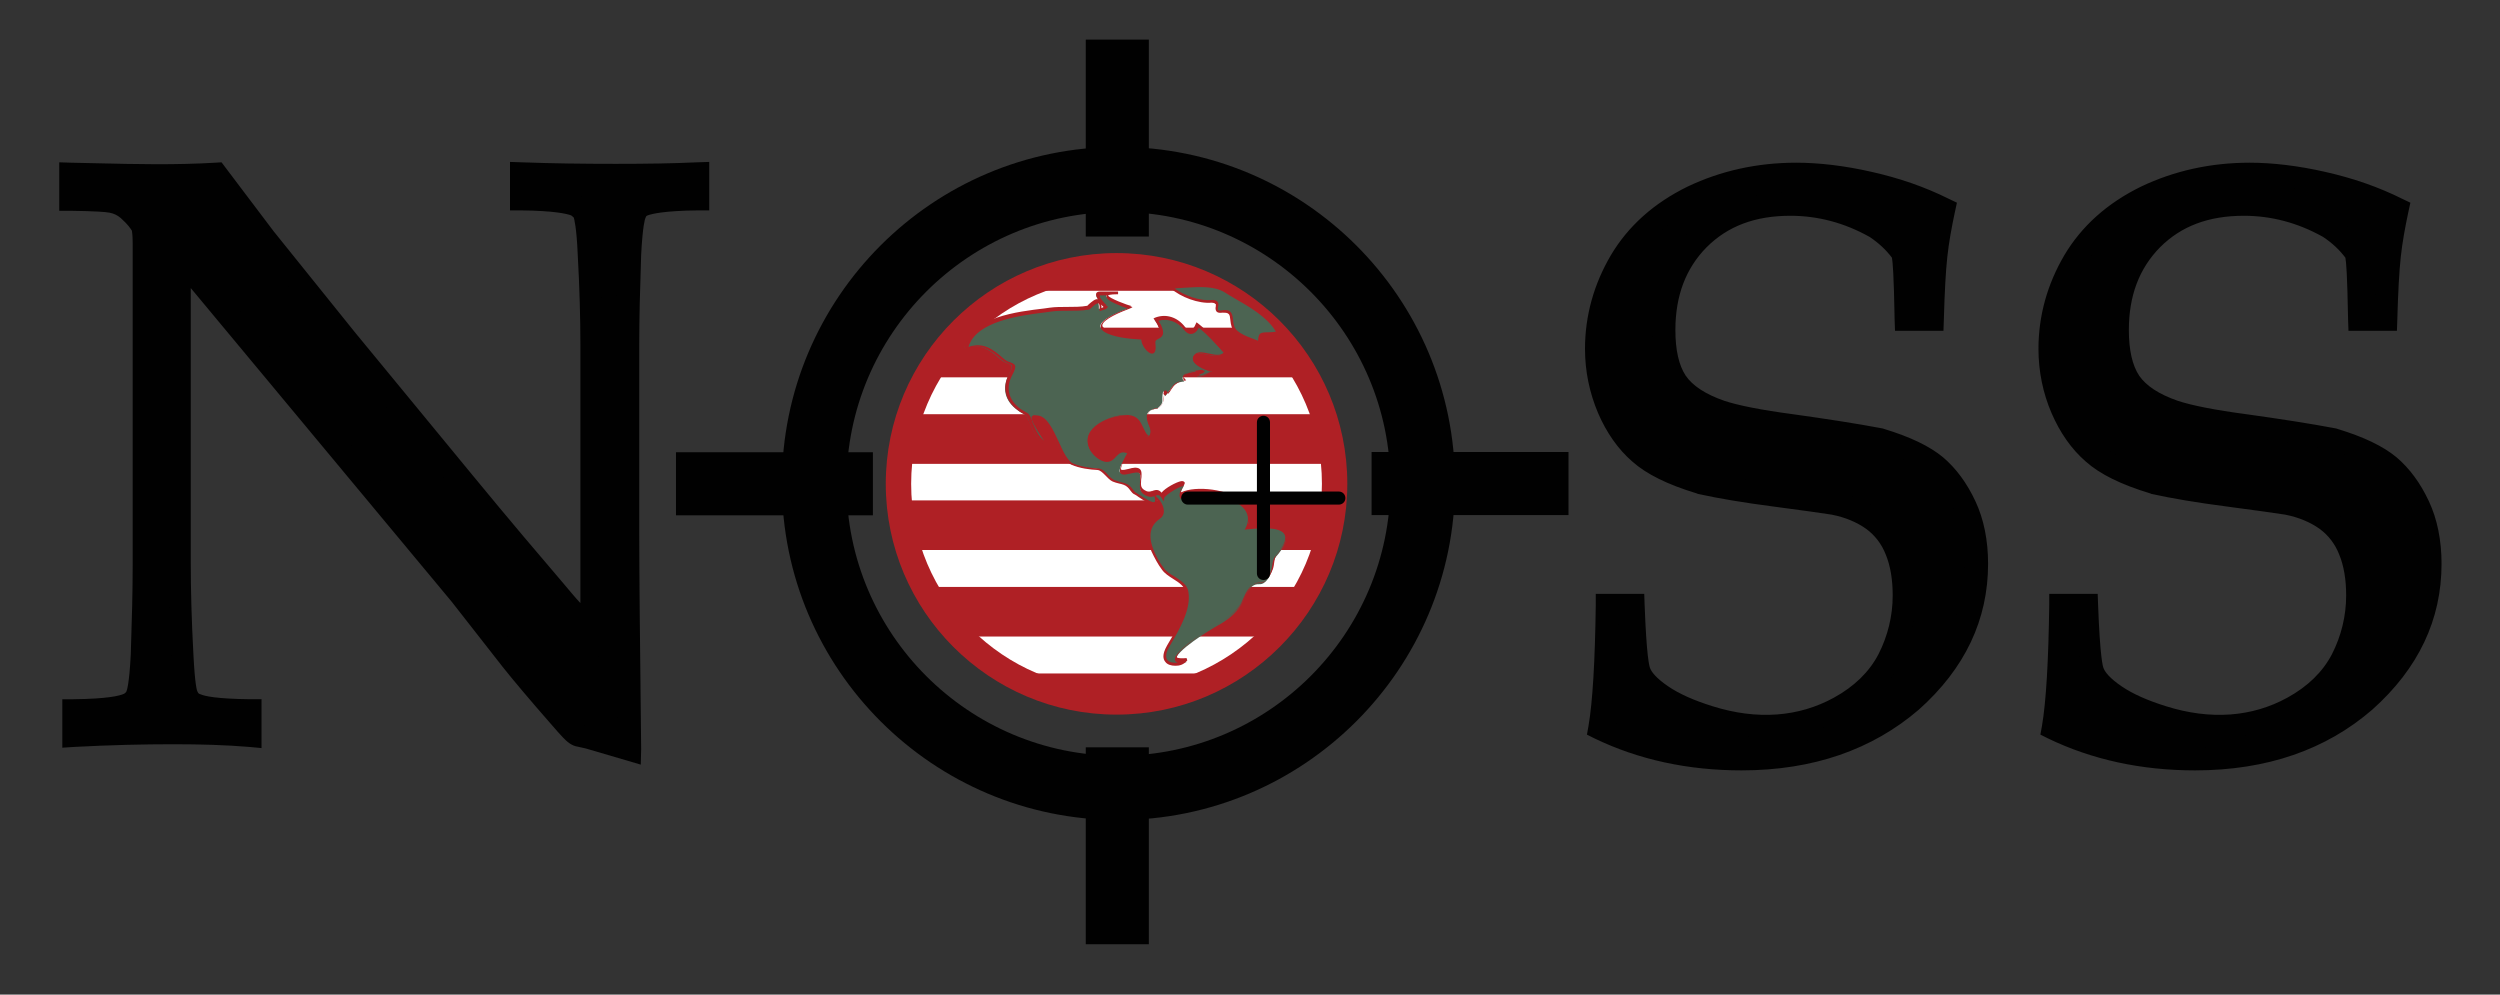
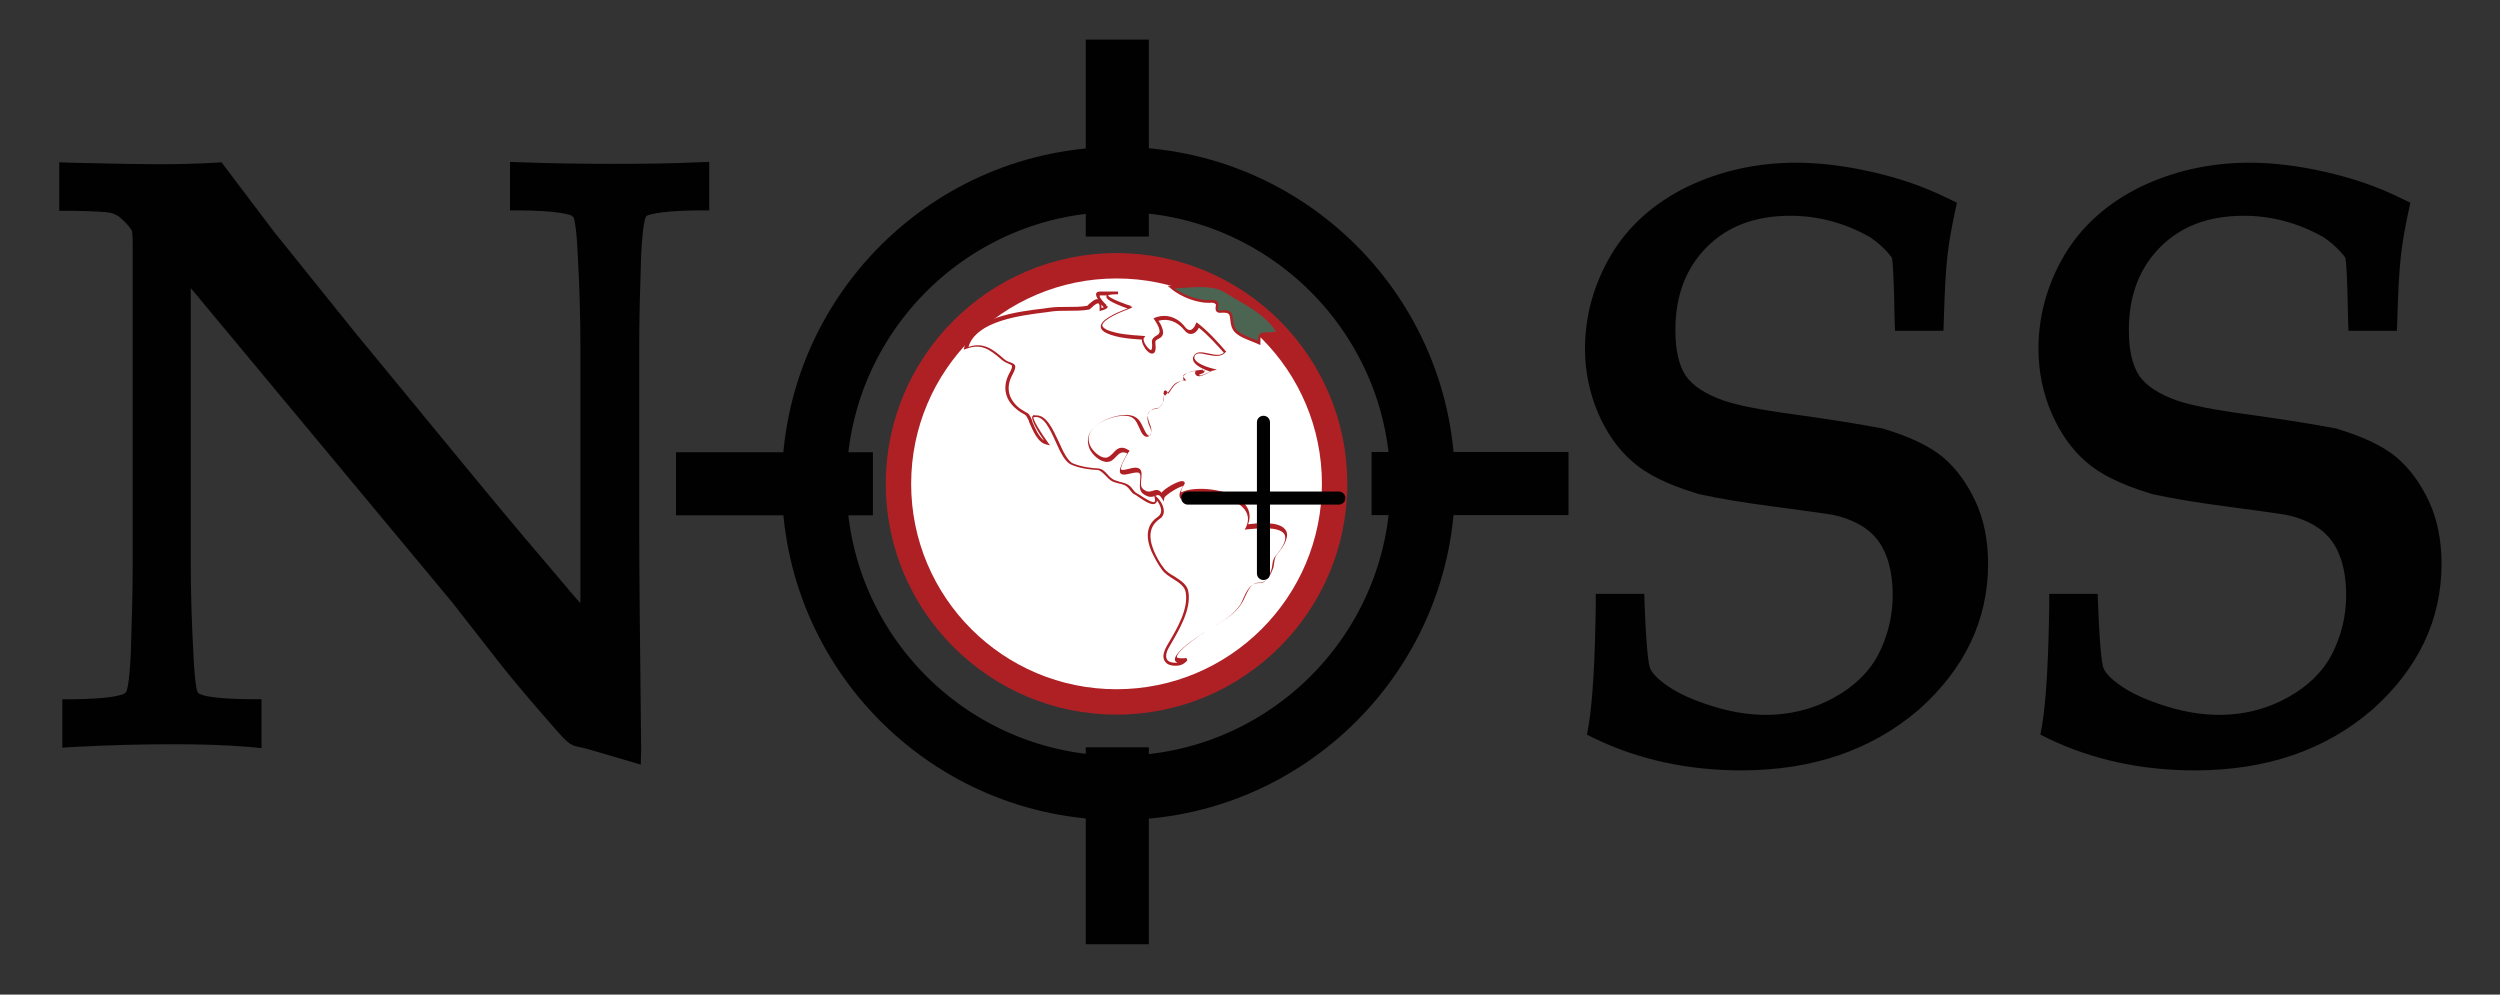
<svg xmlns="http://www.w3.org/2000/svg" xmlns:xlink="http://www.w3.org/1999/xlink" id="Layer_1" x="0px" y="0px" viewBox="0 0 650 258.6" style="enable-background:new 0 0 650 258.6;" xml:space="preserve">
  <rect x="0" y="0" width="650" height="258.6" fill="#333333" stroke="none" />
  <style type="text/css">	.st0{fill:#010101;}	.st1{fill:#FFFFFF;}	.st2{fill:#AF2025;}	.st3{clip-path:url(#SVGID_2_);fill:#AF2025;}	.st4{fill:#4C6452;}</style>
  <g>
    <g>
      <g>
        <path class="st0" d="M19.1,191.3v-6.6c7.2-0.1,12-0.6,14.3-1.6c1-0.4,1.7-1.1,2.1-2c0.7-1.4,1.2-5,1.4-10.8    c0.3-9,0.5-16.8,0.5-23.4V63.3c0-2.3-0.1-3.7-0.4-4.4c-0.6-1.2-1.8-2.7-3.7-4.4c-1.2-1.1-2.7-1.8-4.3-2.1    c-1.6-0.3-5.2-0.5-10.8-0.6v-6.6c11.9,0.3,19.3,0.4,22.4,0.4c5.2,0,10.3-0.1,15.4-0.4c5.8,7.6,10,13.2,12.7,16.8l21,26.2    l30.7,37.4c9.8,11.9,17.7,21.3,23.7,28.1c3.8,4.5,7,8.1,9.5,10.7V89.4c0-6.7-0.2-14.6-0.7-23.6c-0.3-5.7-0.7-9.2-1.3-10.6    c-0.5-0.9-1.2-1.5-2.2-2c-2.3-1-7-1.5-14.1-1.5v-6.6c8.1,0.3,16.3,0.4,24.6,0.4c7.8,0,14.9-0.1,21.3-0.4v6.6    c-7.2,0.1-11.9,0.6-14.2,1.5c-1,0.4-1.7,1.1-2.1,2.1c-0.7,1.3-1.2,4.9-1.4,10.8c-0.3,9-0.5,16.8-0.5,23.3v49.4    c0,10,0.2,28.7,0.5,56l-10.6-3.1l-2.5-0.5c-0.4-0.1-0.8-0.3-1.1-0.6c-0.5-0.3-1.8-1.7-3.9-4.2c-5.7-6.5-9.9-11.4-12.6-14.8    l-13.3-17L46.7,66.7v79.7c0,6.8,0.2,14.8,0.7,24c0.3,5.8,0.7,9.3,1.3,10.6c0.5,1,1.2,1.7,2.2,2.1c2.3,1,7,1.5,14.1,1.6v6.6    c-6-0.5-12.7-0.7-20-0.7C37.1,190.6,28.4,190.8,19.1,191.3" />
        <path class="st0" d="M166.6,198.8l-14.3-4.2l-2.7-0.6c-0.7-0.2-1.4-0.6-2-1.1c-0.5-0.4-1.3-1.1-4.3-4.6    c-5.7-6.5-9.9-11.5-12.6-14.9l-13.3-17L49.6,74.9v71.6c0,6.7,0.2,14.7,0.7,23.9c0.4,7.7,0.9,9.3,1.1,9.5c0.1,0.3,0.3,0.5,0.7,0.6    c1.1,0.5,4.2,1.2,13,1.3l2.9,0v12.7l-3.2-0.3c-6-0.5-12.6-0.7-19.7-0.7c-7.8,0-16.5,0.2-25.8,0.7l-3.1,0.2v-12.6l2.9,0    c8.9-0.1,12-0.9,13.1-1.4c0.4-0.2,0.5-0.4,0.6-0.5c0.2-0.3,0.8-2,1.2-9.7c0.3-8.9,0.5-16.8,0.5-23.3V63.3c0-2.3-0.2-3.1-0.2-3.3    c-0.3-0.5-1-1.6-2.9-3.3c-0.8-0.7-1.8-1.2-2.9-1.4c-1-0.2-3.6-0.4-10.2-0.5l-2.9,0V42.2l3,0.1c11.7,0.3,19.2,0.4,22.3,0.4    c5.1,0,10.3-0.1,15.3-0.4l1.6-0.1l0.9,1.2c5.8,7.7,10,13.2,12.7,16.8l21,26.1l30.7,37.3c9.7,11.8,17.7,21.2,23.6,28.1    c1.6,1.9,3,3.6,4.4,5.1V89.4c0-6.6-0.2-14.5-0.7-23.4c-0.3-7-0.9-8.9-1-9.4c-0.2-0.2-0.4-0.4-0.7-0.6c-1.1-0.4-4.2-1.2-13-1.3    l-2.9,0V42.1l3,0.1c8,0.3,16.2,0.4,24.5,0.4c7.8,0,14.9-0.1,21.2-0.4l3.1-0.1v12.6l-2.9,0c-8.9,0.1-12,0.9-13.1,1.3    c-0.3,0.1-0.4,0.2-0.5,0.5l-0.1,0.2c-0.1,0.2-0.7,1.9-1.1,9.5c-0.3,8.9-0.5,16.7-0.5,23.2v49.4c0,10.1,0.2,28.9,0.5,56    L166.6,198.8z M151.3,188.5l2.5,0.5l6.8,2c-0.3-25-0.5-42.5-0.5-52.1V89.5c0-6.6,0.2-14.4,0.5-23.4c0.4-8.2,1.1-10.7,1.7-11.9    c0.7-1.6,2-2.8,3.6-3.5c2.3-1,6.3-1.5,12.4-1.7v-0.6c-5.6,0.2-11.7,0.3-18.4,0.3c-7.3,0-14.6-0.1-21.6-0.3v0.7    c6,0.2,10,0.7,12.3,1.7c1.6,0.7,2.8,1.8,3.6,3.3l0.1,0.2c0.5,1.2,1.2,3.6,1.6,11.6c0.5,9,0.7,17,0.7,23.7v82.1l-5-5.1    c-2.6-2.6-5.9-6.3-9.7-10.8c-6-6.8-13.9-16.3-23.7-28.1L87.5,90L66.4,63.8c-2.6-3.4-6.4-8.5-11.7-15.6c-4.6,0.2-9.3,0.3-14,0.3    c-2.9,0-9.4-0.1-19.4-0.3v0.7c5.4,0.1,7.4,0.4,8.4,0.6c2.1,0.4,4,1.4,5.7,2.8c2.3,2,3.7,3.8,4.4,5.4l0,0.1c0.3,0.8,0.6,2,0.6,5.5    v83.7c0,6.6-0.2,14.5-0.5,23.5c-0.4,8.3-1.1,10.7-1.8,12c-0.7,1.5-1.9,2.6-3.5,3.3c-2.3,1-6.3,1.6-12.5,1.8v0.6    c8.2-0.4,15.9-0.6,23-0.6c6,0,11.8,0.2,17,0.5v-0.5c-6-0.2-10-0.7-12.3-1.7c-1.6-0.7-2.9-1.9-3.6-3.5c-0.6-1.3-1.3-3.6-1.6-11.8    c-0.5-9.2-0.7-17.3-0.7-24.2V58.5l78.2,94.4l13.3,17c2.6,3.3,6.8,8.2,12.4,14.6c2.7,3.1,3.4,3.7,3.5,3.7l0.1,0.1    C151.2,188.4,151.3,188.4,151.3,188.5z" />
      </g>
      <g>
        <path class="st0" d="M415.8,189.3c1.1-6.6,1.7-17.2,2-32h6.9c0.3,10,0.9,15.9,1.7,17.7c0.8,1.8,2.7,3.8,5.7,5.8    c3,2.1,7.1,3.9,12.2,5.5c5.1,1.6,10,2.4,14.7,2.4c6.9,0,13.3-1.6,19.2-4.8c5.8-3.2,10.1-7.4,12.8-12.6c2.7-5.2,4-10.7,4-16.7    c0-4.5-0.7-8.4-2-11.7c-1.3-3.3-3.4-5.9-6.1-8c-2.7-2-6.1-3.4-10.2-4.3c-2.5-0.4-7.6-1.1-15.2-2.1c-7.6-1-14.1-2.1-19.4-3.2    c-7.1-2.2-12.4-4.8-15.8-7.7c-3.4-2.9-6.1-6.8-8.2-11.6c-2.1-4.8-3.1-10-3.1-15.5c0-8.1,2.1-15.7,6.3-22.9    c4.2-7.2,10.5-12.7,18.7-16.7c8.3-4,17.2-6,26.9-6c5.8,0,12.2,0.8,19.1,2.3c6.9,1.5,13.3,3.8,19.3,6.8c-1,4.3-1.6,8.3-2.1,12.1    c-0.4,3.7-0.7,9.2-0.9,16.5h-6.9c-0.2-10.6-0.5-16.3-0.9-17.3c-1.7-2.5-4.1-4.7-7-6.7c-7.1-4-14.5-6-22.2-6    c-10,0-17.9,3-23.9,9.1c-5.9,6.1-8.9,13.9-8.9,23.5c0,5.8,1.1,10.3,3.2,13.5c2.1,3.2,5.9,5.7,11.4,7.7c3.8,1.3,9.9,2.5,18.5,3.7    c8.6,1.2,16.3,2.4,23.1,3.7c6.4,1.9,11.2,4.2,14.3,6.8c3.1,2.6,5.6,6.1,7.6,10.4c2,4.3,3,9.3,3,15.1c0,13.7-5.7,25.6-17,35.7    c-11.3,10.2-26,15.2-43.9,15.2C439.2,197.4,426.9,194.7,415.8,189.3" />
        <path class="st0" d="M452.8,200.3c-14,0-26.8-2.8-38.2-8.3l-2-1l0.4-2.2c1.1-6.4,1.7-17,1.9-31.5l0-2.9h12.6l0.1,2.8    c0.5,13.4,1.2,16.2,1.5,16.7c0.3,0.7,1.3,2.3,4.7,4.6c2.8,1.9,6.6,3.6,11.4,5.1c11.7,3.7,22.5,2.8,31.6-2.2    c5.3-2.9,9.2-6.7,11.6-11.3c2.4-4.7,3.7-9.9,3.7-15.3c0-4.1-0.6-7.7-1.8-10.6c-1.1-2.8-2.8-5-5.1-6.7c-2.4-1.7-5.4-3-9-3.7    c-2.5-0.4-7.6-1.1-15.1-2.1c-7.7-1-14.3-2.1-19.7-3.3l-0.2-0.1c-7.6-2.3-13.1-5-16.8-8.3c-3.7-3.2-6.7-7.5-8.9-12.6    c-2.2-5.2-3.4-10.8-3.4-16.7c0-8.6,2.3-16.8,6.7-24.3c4.5-7.6,11.2-13.6,20-17.9c8.6-4.1,18.1-6.2,28.2-6.2    c6,0,12.7,0.8,19.7,2.4c7.1,1.6,13.8,3.9,20,7l2.1,1l-0.5,2.3c-0.9,4.2-1.6,8.1-2,11.8c-0.4,3.6-0.7,9.1-0.9,16.3l-0.1,2.9h-12.6    l-0.1-2.9c-0.2-11.7-0.5-15.1-0.7-16.1c-1.5-2-3.4-3.8-5.8-5.4c-6.6-3.7-13.5-5.5-20.6-5.5c-9.2,0-16.3,2.7-21.8,8.2    c-5.4,5.5-8.1,12.6-8.1,21.5c0,5.2,0.9,9.2,2.7,11.9c1.8,2.6,5.1,4.8,10,6.5c3.6,1.2,9.6,2.4,17.9,3.5c8.6,1.2,16.4,2.4,23.3,3.7    l0.3,0.1c6.9,2.1,11.9,4.5,15.4,7.4c3.4,2.9,6.2,6.7,8.4,11.4c2.2,4.7,3.3,10.2,3.3,16.3c0,14.5-6,27.2-18,37.9    C486.8,194.9,471.4,200.3,452.8,200.3z M419.1,187.6c10.1,4.5,21.4,6.8,33.7,6.8c17.1,0,31.3-4.9,42-14.5    c10.8-9.7,16-20.6,16-33.5c0-5.3-0.9-10-2.7-13.8c-1.8-3.9-4.1-7-6.9-9.4c-2.7-2.3-7.1-4.4-13.1-6.2c-6.7-1.3-14.4-2.5-22.8-3.6    c-8.8-1.2-15.1-2.4-19.1-3.8c-6.1-2.1-10.4-5.1-12.9-8.8c-2.4-3.7-3.7-8.8-3.7-15.2c0-10.4,3.3-19,9.8-25.6    c6.5-6.6,15.2-10,26-10c8.2,0,16.1,2.1,23.6,6.3l0.2,0.1c3.2,2.2,5.9,4.7,7.8,7.4l0.2,0.2l0.1,0.3c0.3,0.8,0.8,1.8,1.1,15.5h1.2    c0.2-6,0.5-10.6,0.9-13.9c0.3-3.2,0.9-6.5,1.6-10.1c-5.2-2.4-10.7-4.2-16.6-5.5c-6.6-1.5-12.9-2.2-18.4-2.2    c-9.2,0-17.8,1.9-25.6,5.7c-7.7,3.7-13.6,8.9-17.5,15.5c-3.9,6.7-5.9,13.9-5.9,21.4c0,5.1,1,9.9,2.9,14.3    c1.9,4.4,4.4,7.9,7.4,10.6c3,2.6,7.9,5,14.6,7.1c5.2,1.1,11.6,2.2,19.1,3.2c7.6,1,12.7,1.7,15.3,2.1l0.1,0    c4.5,0.9,8.3,2.5,11.3,4.8c3.2,2.3,5.6,5.4,7.1,9.2c1.5,3.6,2.2,7.9,2.2,12.8c0,6.4-1.5,12.4-4.3,18c-2.9,5.7-7.6,10.3-14,13.8    c-10.5,5.7-23,6.8-36.2,2.6c-5.3-1.7-9.7-3.7-12.9-5.9c-3.5-2.4-5.7-4.7-6.8-7.1c-0.6-1.4-1.4-4.5-1.8-16h-1.2    C420.5,172.1,419.9,181.3,419.1,187.6z" />
      </g>
      <g>
        <path class="st0" d="M533.8,189.3c1.1-6.6,1.7-17.2,2-32h6.9c0.3,10,0.9,15.9,1.7,17.7c0.8,1.8,2.7,3.8,5.7,5.8    c3,2.1,7.1,3.9,12.2,5.5c5.1,1.6,10,2.4,14.7,2.4c6.9,0,13.3-1.6,19.2-4.8c5.8-3.2,10.1-7.4,12.8-12.6c2.7-5.2,4-10.7,4-16.7    c0-4.5-0.7-8.4-2-11.7c-1.3-3.3-3.4-5.9-6.1-8c-2.7-2-6.1-3.4-10.2-4.3c-2.5-0.4-7.6-1.1-15.2-2.1c-7.6-1-14.1-2.1-19.4-3.2    c-7.1-2.2-12.4-4.8-15.8-7.7c-3.4-2.9-6.1-6.8-8.2-11.6c-2.1-4.8-3.1-10-3.1-15.5c0-8.1,2.1-15.7,6.3-22.9    c4.2-7.2,10.5-12.7,18.7-16.7c8.3-4,17.2-6,26.9-6c5.8,0,12.2,0.8,19.1,2.3c6.9,1.5,13.3,3.8,19.3,6.8c-1,4.3-1.6,8.3-2.1,12.1    c-0.4,3.7-0.7,9.2-0.9,16.5h-6.9c-0.2-10.6-0.5-16.3-0.9-17.3c-1.7-2.5-4.1-4.7-7-6.7c-7.1-4-14.5-6-22.2-6    c-10,0-17.9,3-23.9,9.1c-5.9,6.1-8.9,13.9-8.9,23.5c0,5.8,1.1,10.3,3.2,13.5c2.1,3.2,5.9,5.7,11.4,7.7c3.8,1.3,9.9,2.5,18.5,3.7    c8.6,1.2,16.3,2.4,23.1,3.7c6.4,1.9,11.2,4.2,14.3,6.8c3.1,2.6,5.6,6.1,7.6,10.4c2,4.3,3,9.3,3,15.1c0,13.7-5.7,25.6-17,35.7    c-11.3,10.2-26,15.2-43.9,15.2C557.1,197.4,544.8,194.7,533.8,189.3" />
        <path class="st0" d="M570.7,200.3c-14,0-26.8-2.8-38.2-8.3l-2-1l0.4-2.2c1.1-6.4,1.7-17,1.9-31.5l0-2.9h12.6l0.1,2.8    c0.5,13.4,1.2,16.2,1.5,16.7c0.3,0.7,1.3,2.3,4.7,4.6c2.8,1.9,6.6,3.6,11.4,5.1c11.7,3.7,22.5,2.8,31.6-2.2    c5.3-2.9,9.2-6.7,11.6-11.3c2.4-4.7,3.7-9.9,3.7-15.3c0-4.1-0.6-7.7-1.8-10.6c-1.1-2.8-2.8-5-5.1-6.7c-2.4-1.7-5.4-3-9-3.7    c-2.5-0.4-7.6-1.1-15.1-2.1c-7.7-1-14.3-2.1-19.7-3.3l-0.2-0.1c-7.6-2.3-13.1-5-16.8-8.3c-3.7-3.2-6.7-7.5-8.9-12.6    c-2.2-5.1-3.4-10.8-3.4-16.7c0-8.6,2.3-16.8,6.7-24.3c4.5-7.6,11.2-13.6,20-17.9c8.6-4.1,18.1-6.2,28.2-6.2    c6,0,12.7,0.8,19.7,2.4c7.1,1.6,13.8,3.9,20,7l2.1,1l-0.5,2.3c-0.9,4.2-1.6,8.1-2,11.8c-0.4,3.7-0.7,9.1-0.9,16.3l-0.1,2.9h-12.6    l-0.1-2.9c-0.2-11.7-0.5-15.1-0.7-16.1c-1.5-2-3.4-3.8-5.8-5.4c-6.6-3.7-13.5-5.5-20.6-5.5c-9.2,0-16.3,2.7-21.8,8.2    c-5.4,5.5-8.1,12.6-8.1,21.5c0,5.2,0.9,9.2,2.7,11.9c1.8,2.6,5.1,4.8,10,6.5c3.6,1.2,9.6,2.4,17.9,3.5c8.6,1.2,16.4,2.4,23.3,3.7    l0.3,0.1c6.9,2.1,11.9,4.5,15.4,7.4c3.4,2.9,6.2,6.7,8.4,11.4c2.2,4.7,3.3,10.2,3.3,16.3c0,14.5-6,27.2-18,37.9    C604.8,194.9,589.4,200.3,570.7,200.3z M537,187.6c10.1,4.5,21.4,6.8,33.7,6.8c17.1,0,31.3-4.9,42-14.5c10.8-9.7,16-20.6,16-33.5    c0-5.3-0.9-10-2.7-13.8c-1.8-3.9-4.1-7-6.9-9.4c-2.7-2.3-7.1-4.4-13.1-6.2c-6.7-1.3-14.4-2.5-22.8-3.6    c-8.8-1.2-15.1-2.4-19.1-3.8c-6.1-2.1-10.4-5.1-12.9-8.8c-2.4-3.7-3.7-8.8-3.7-15.2c0-10.4,3.3-19,9.8-25.6    c6.5-6.6,15.2-10,26-10c8.2,0,16.1,2.1,23.6,6.3l0.2,0.1c3.2,2.2,5.9,4.7,7.8,7.4l0.2,0.2l0.1,0.3c0.3,0.8,0.8,1.8,1.1,15.5h1.2    c0.2-5.9,0.5-10.6,0.9-13.9c0.3-3.2,0.9-6.6,1.6-10.1c-5.2-2.4-10.7-4.2-16.6-5.5c-6.6-1.5-12.9-2.2-18.4-2.2    c-9.2,0-17.8,1.9-25.6,5.7c-7.7,3.7-13.6,8.9-17.5,15.5c-3.9,6.7-5.9,13.9-5.9,21.4c0,5.1,1,9.9,2.9,14.3    c1.9,4.4,4.4,7.9,7.4,10.6c3,2.6,7.9,5,14.6,7.1c5.2,1.1,11.6,2.2,19.1,3.2c7.6,1,12.7,1.7,15.3,2.1l0.1,0    c4.5,0.9,8.3,2.5,11.3,4.8c3.2,2.3,5.6,5.4,7.1,9.2c1.5,3.6,2.2,7.9,2.2,12.8c0,6.4-1.5,12.4-4.3,18c-2.9,5.7-7.6,10.3-14,13.8    c-10.5,5.7-23,6.8-36.2,2.6c-5.3-1.7-9.7-3.7-12.9-5.9c-3.5-2.4-5.7-4.7-6.8-7.1c-0.6-1.4-1.4-4.5-1.8-16h-1.2    C538.4,172.1,537.9,181.3,537,187.6z" />
      </g>
      <g>
        <path class="st0" d="M290.8,213.2c-48.2,0-87.5-39.2-87.5-87.5s39.2-87.5,87.5-87.5s87.5,39.2,87.5,87.5S339,213.2,290.8,213.2z     M290.8,55.1c-39,0-70.7,31.7-70.7,70.7s31.7,70.7,70.7,70.7s70.7-31.7,70.7-70.7S329.7,55.1,290.8,55.1z" />
        <g>
          <g>
            <path class="st1" d="M347,125.8c0,31.3-25.4,56.7-56.7,56.7c-31.3,0-56.7-25.4-56.7-56.7c0-31.3,25.4-56.7,56.7-56.7      C321.6,69.1,347,94.5,347,125.8" />
            <path class="st2" d="M290.3,185.8c-33.1,0-60-26.9-60-60c0-33.1,26.9-60,60-60s60,26.9,60,60      C350.3,158.9,323.4,185.8,290.3,185.8z M290.3,72.4c-29.4,0-53.4,23.9-53.4,53.4s23.9,53.4,53.4,53.4      c29.4,0,53.4-23.9,53.4-53.4S319.8,72.4,290.3,72.4z" />
          </g>
          <g>
            <defs>
-               <path id="SVGID_1_" d="M347,125.8c0,31.3-25.4,56.7-56.7,56.7c-31.3,0-56.7-25.4-56.7-56.7c0-31.3,25.4-56.7,56.7-56.7       C321.6,69.1,347,94.5,347,125.8" />
-             </defs>
+               </defs>
            <clipPath id="SVGID_2_">
              <use xlink:href="#SVGID_1_" style="overflow:visible;" />
            </clipPath>
            <rect x="192.3" y="40.3" class="st3" width="197.6" height="12.9" />
            <rect x="192.3" y="62.7" class="st3" width="197.6" height="12.9" />
            <rect x="192.3" y="85.2" class="st3" width="197.6" height="12.9" />
            <rect x="192.3" y="107.7" class="st3" width="197.6" height="12.9" />
            <rect x="192.3" y="130.1" class="st3" width="197.6" height="12.9" />
            <rect x="192.3" y="152.6" class="st3" width="197.6" height="12.9" />
            <rect x="192.3" y="175.1" class="st3" width="197.6" height="12.9" />
          </g>
          <g>
-             <path class="st4" d="M300.3,129.2c1.6,1.3,3,4,0.9,5.6c-3,2.1-2.9,5.3-1.5,8.6c0.6,1.5,1.7,3.3,2.6,4.6      c1.7,2.3,5.9,3.2,6.3,6.1c0.7,4.7-2.7,10.2-5,14c-2.5,4.3,0.9,5.5,5,4c-0.5,0.1-2.7,0.3-2.9-0.4c-0.5-2.2,9-8,10.8-9      c2.4-1.3,4.8-3.1,6.2-5.5c1-1.7,1.9-5.5,4.7-5.3c1.6,0.1,2.7-1.8,3.3-3.5c0.5-1.4,0.2-2.6,1.1-3.7c1-1.1,1.9-2.4,2.4-3.8      c1.7-4.9-7.4-3.8-10.1-3.5c4-7.9-12.1-11.1-17.1-8.2c-0.5-1.2,0.9-2.7,0.8-3c-0.4-0.9-5.4,2-5.6,3.1c-1.3-2.1-2.3,0-4.1-0.7      c-2.3-0.9-1.6-2.3-1.6-4.7c0-2.9-3.8-0.2-5.2-1c-0.9-0.5,1.5-4.5,1.9-5.2c-3.1-1.9-3.4,2-5.8,2c-1.7,0-3.6-1.8-4.2-3.2      c-2.4-5.4,5.6-8.7,9.7-8.4c2.9,0.2,3.1,2.2,4.2,4.3c1.4,2.5,2.6,0.4,1.7-1.6c-1-2.3-1.2-4.2,2.1-4.6c2.1-1.8,0.9-1.7,1.5-4.4      c0.1-0.3,0.7,1,0.4,1.3c1.8-1.6,1.8-3.7,5.1-3.9c-2.2-2.5,4.6-2.6,4.5-2.9c0.2,0.6-1.4,0.5-1.3,1.1c0.2,1.6,3.4-0.7,4-0.9      c-1.3-0.4-5.9-1.8-4.8-3.9c1.2-2.2,5.8,1.5,7.9-0.9c-2.2-2.5-4.4-5-7.1-7.1c-0.8,2-2.2,2.4-3.4,0.9c-1.8-2.3-4.6-3.4-7.5-2.3      c0.7,0.8,1.3,2,1.4,3.1c0.1,1.6-2.2,1.4-2,2.9c0.6,5.5-3.7-0.1-2.7-1.3c-3-0.2-6.5-0.4-9.3-1.6c-5.6-2.4,6.2-6.1,6.2-6.3      c0.1,0.2-11.4-3.7-3.3-3.7h-4.7c-2.3,0,1.3,3.4,1.3,3.2c0.1,0.5-1.1,0.7-1.4,0.8c0.2-4.1-2.8-0.3-3.3-0.2      c-2.9,0.6-6.7,0.1-9.8,0.5c-6.1,0.8-20.2,1.9-21.9,10.1c4.1-1.7,6.5,0.2,9.5,2.8c2,1.7,3.9,0.5,2.1,3.9c-1.9,3.5-1,6.9,2.2,9.2      c1.8,1.4,2,0.6,3,2.8c0.8,1.9,2.1,5.5,4.5,5.9c-0.5-0.7-4.8-6.8-3.6-7.1c4.9-1.3,6.4,10.8,10,12.4c2.1,0.9,4.5,1.2,6.8,1.3      c1.5,0.1,2.4,2.3,4,3c1.3,0.6,2.8,0.5,3.9,1.5c0.6,0.5,1,1.5,1.8,1.8C296,128.8,301.4,133.1,300.3,129.2" />
            <path class="st2" d="M305.6,173.1c-1.1,0-2.1-0.3-2.6-1c-0.6-0.7-0.9-1.9,0.4-4.2l0.4-0.7c2.2-3.7,5.2-8.8,4.5-13.1      c-0.2-1.6-1.7-2.6-3.3-3.6c-1.1-0.7-2.2-1.4-2.9-2.4c-1-1.3-2-3.2-2.7-4.7c-1.7-4-1.2-7.1,1.6-9c0.6-0.4,0.9-1,0.9-1.6      c0-0.9-0.5-1.9-1.1-2.7c0,0.3-0.1,0.6-0.4,0.8c-0.8,0.6-2.5-0.4-4.4-1.7c-0.4-0.3-0.7-0.5-0.9-0.6c-0.6-0.2-0.9-0.7-1.3-1.2      c-0.2-0.3-0.4-0.5-0.6-0.7c-0.6-0.6-1.4-0.8-2.3-1c-0.5-0.1-1.1-0.3-1.6-0.5c-0.7-0.3-1.3-1-1.9-1.6c-0.7-0.7-1.3-1.3-2-1.4      c-2-0.1-4.6-0.4-6.9-1.4c-1.6-0.7-2.8-3.2-4-5.9c-1.6-3.5-3.2-7.1-5.8-6.4c-0.2,0.6,2.1,4.3,3.8,6.6l0.5,0.7l-0.8-0.2      c-2.4-0.4-3.7-3.8-4.6-5.8l-0.1-0.4c-0.6-1.3-0.8-1.5-1.4-1.8c-0.3-0.2-0.8-0.4-1.4-0.9c-3.4-2.5-4.2-6-2.3-9.6      c0.6-1,0.8-1.7,0.7-2c-0.1-0.2-0.3-0.3-0.8-0.5c-0.5-0.2-1.2-0.5-1.9-1.1c-3.1-2.7-5.3-4.3-9.2-2.8l-0.6,0.2l0.1-0.6      c1.6-7.9,14.1-9.3,20.8-10.1c0.5-0.1,0.9-0.1,1.4-0.2c1.4-0.2,3-0.2,4.5-0.2c1.8,0,3.7,0,5.3-0.3c0,0,0.2-0.2,0.4-0.4      c0.7-0.6,1.7-1.5,2.4-1.3c-0.4-0.5-0.6-1.1-0.5-1.5c0.1-0.2,0.3-0.5,1-0.5h4.7v0.7c-2.3,0-2.6,0.3-2.6,0.3      c0.1,0.7,5.2,2.6,5.9,2.7l0,0.3l0,0l0.3-0.1c0,0,0,0,0,0l0.1,0.2l-0.1,0.1c0,0,0,0-0.1,0l0,0c0,0,0,0,0,0      c-0.1,0.1-0.4,0.2-0.9,0.4c-1.6,0.6-6.6,2.6-6.7,4.2c0,0.5,0.7,0.9,1.3,1.2c2.7,1.1,6,1.3,8.9,1.5l1,0.1l-0.4,0.5      c-0.2,0.3,0,1.2,0.7,2.1c0.6,0.8,1.1,1.1,1.2,1c0,0,0.4-0.2,0.2-2c-0.1-0.9,0.6-1.4,1.1-1.7c0.6-0.3,0.9-0.6,0.9-1.2      c-0.1-1.2-1-2.4-1.3-2.9l-0.3-0.4l0.4-0.2c2.8-1.1,5.8-0.2,7.8,2.4c0.3,0.4,0.8,0.9,1.4,0.8c0.5-0.1,1.1-0.7,1.4-1.6l0.2-0.4      l0.4,0.3c2.7,2.1,5.1,4.8,7.1,7.1l0.2,0.2l-0.2,0.2c-1.2,1.4-3.1,0.9-4.8,0.6c-1.6-0.4-2.7-0.5-3.1,0.2      c-0.2,0.3-0.2,0.6-0.1,0.9c0.4,0.9,2,1.8,4.6,2.5l1.2,0.3l-1.2,0.3c-0.1,0-0.5,0.2-0.8,0.4c-1.3,0.7-2.5,1.3-3.2,0.9      c-0.2-0.1-0.4-0.3-0.5-0.7c0-0.2,0.1-0.4,0.2-0.6c-1.2,0.2-2.9,0.6-3.2,1.2c-0.1,0.2,0,0.5,0.3,0.8l0.4,0.5l-0.7,0.1      c-2,0.2-2.6,1-3.4,2.2c-0.4,0.6-0.8,1.1-1.4,1.7l-0.4-0.5c0,0,0-0.1,0-0.1c-0.1,0.5,0,0.9,0,1.2c0,0.9,0,1.4-1.4,2.6l-0.1,0.1      l-0.1,0c-1.2,0.2-2,0.5-2.3,1.1c-0.4,0.6-0.2,1.6,0.4,3.1c0.6,1.3,0.4,2.7-0.4,3.1c-0.3,0.1-1.1,0.3-1.9-1.2      c-0.2-0.4-0.4-0.9-0.6-1.3c-0.7-1.6-1.3-2.7-3.3-2.9c-2.5-0.2-7.2,1.2-9,3.8c-0.9,1.3-1,2.6-0.3,4.1c0.6,1.2,2.4,3,3.9,3      c0.8,0,1.4-0.6,2-1.2c0.9-1,1.9-2.1,4-0.8l0.3,0.2l-0.3,0.4c-2.4,4-1.9,4.5-1.9,4.5c0.4,0.2,1.2,0,2-0.2c1-0.3,2.1-0.5,2.8,0      c0.4,0.3,0.5,0.8,0.5,1.4c0,0.5,0,1-0.1,1.4c-0.1,1.6-0.2,2.3,1.4,3c0.5,0.2,0.9,0.1,1.3,0l0-0.1l0.1,0.1      c0.1,0,0.2-0.1,0.2-0.1c0.7-0.2,1.5-0.5,2.3,0.5c0.9-1.2,3.9-2.8,5.1-3c0.6-0.1,0.8,0.2,0.9,0.3c0.1,0.2,0,0.5-0.3,0.9      c-0.3,0.5-0.7,1.2-0.6,1.7c3.8-1.8,12.5-0.9,16.1,2.6c1.7,1.6,2.1,3.6,1.3,5.7c2.7-0.3,7.9-0.8,9.6,1.3      c0.6,0.7,0.7,1.6,0.3,2.7c-0.5,1.6-1.6,2.9-2.4,3.9c-0.5,0.6-0.6,1.3-0.7,2c-0.1,0.5-0.1,1-0.3,1.6c-0.9,2.5-2.2,3.8-3.6,3.7      c-2-0.1-2.9,2-3.7,3.7c-0.2,0.5-0.5,1-0.7,1.4c-1.2,2.1-3.3,3.9-6.3,5.6c-3.4,1.9-11,7-10.7,8.7c0.1,0.3,1.6,0.3,2.5,0.2      l0.2,0.6C307.7,172.9,306.6,173.1,305.6,173.1z M300.4,128.9l0.1,0.1c1.1,0.9,2.1,2.5,2.1,3.9c0,0.9-0.4,1.6-1.2,2.1      c-2.5,1.8-2.9,4.5-1.4,8.2c0.6,1.4,1.6,3.3,2.6,4.5c0.6,0.9,1.7,1.6,2.8,2.2c1.7,1.1,3.4,2.2,3.6,4.1c0.7,4.5-2.4,9.7-4.6,13.5      l-0.4,0.7c-0.9,1.5-1,2.7-0.5,3.4c0.5,0.6,1.5,0.8,2.7,0.7c-0.3-0.1-0.6-0.3-0.7-0.6c-0.7-2.7,10.9-9.3,11-9.4      c2.9-1.6,4.9-3.4,6.1-5.3c0.2-0.4,0.4-0.8,0.6-1.3c0.8-1.8,1.9-4.3,4.4-4.1c1.5,0.1,2.5-2,2.9-3.3c0.2-0.5,0.2-1,0.3-1.4      c0.1-0.8,0.2-1.6,0.9-2.4c0.8-1,1.8-2.2,2.3-3.7c0.3-0.9,0.2-1.6-0.2-2.1c-1.5-1.9-7.1-1.3-9.2-1.1l-1,0.1l0.3-0.5      c1-2,0.7-3.9-0.9-5.4c-3.5-3.4-12.4-4.2-15.7-2.3l-0.3,0.2l-0.2-0.3c-0.4-0.9,0.2-2,0.6-2.7c0.1-0.1,0.1-0.2,0.2-0.3      c-0.3,0-1.1,0.3-2.3,1c-1.5,0.9-2.5,1.7-2.6,2.1l-0.1,0.9l-0.5-0.8C301.5,128.6,301.1,128.6,300.4,128.9z M269.5,108      c2.6,0,4.2,3.5,5.8,6.9c1.1,2.5,2.3,5,3.7,5.6c2.2,0.9,4.7,1.2,6.6,1.3c1,0.1,1.7,0.8,2.4,1.6c0.5,0.6,1.1,1.1,1.7,1.4      c0.5,0.2,1,0.3,1.5,0.5c0.9,0.2,1.8,0.4,2.6,1.1c0.2,0.2,0.5,0.5,0.7,0.8c0.3,0.4,0.6,0.8,1,1c0.2,0.1,0.5,0.3,1,0.6      c0.9,0.6,3.2,2.1,3.7,1.7c0.1-0.1,0.2-0.4,0-1.2l-0.1-0.3c-0.5,0.2-1.1,0.3-1.8,0c-2.1-0.8-2-2.1-1.9-3.7      c0-0.4,0.1-0.9,0.1-1.4c0-0.4-0.1-0.7-0.3-0.9c-0.4-0.3-1.3-0.1-2.2,0.1c-1,0.2-1.9,0.5-2.5,0.1c-0.1-0.1-0.3-0.2-0.3-0.4      c-0.2-0.7,0.4-2.3,1.9-4.9c-1.4-0.7-2.1,0-2.9,0.8c-0.6,0.7-1.3,1.4-2.4,1.4c-1.9,0-3.9-2-4.5-3.4c-0.7-1.7-0.6-3.3,0.4-4.7      c1.9-2.7,6.6-4.3,9.6-4.1c2.5,0.2,3.2,1.7,3.9,3.2c0.2,0.4,0.4,0.8,0.6,1.2c0.4,0.8,0.9,1.1,1.1,1c0.4-0.2,0.6-1.2,0.1-2.2      c-0.5-1.1-1-2.6-0.4-3.7c0.4-0.8,1.3-1.2,2.7-1.4c1.1-1,1.1-1.3,1.1-2c0-0.5,0-1.1,0.2-2.2l0.1-0.2l0.3-0.1      c0.2,0,0.4,0.2,0.6,0.6c0,0.1,0.1,0.2,0.1,0.3c0.3-0.3,0.6-0.7,0.8-1.1c0.7-1.1,1.5-2,3.3-2.4c-0.2-0.4-0.2-0.7-0.1-1      c0.4-1.1,2.4-1.5,4.3-1.7c0.3,0,0.7-0.1,0.7-0.1l0.1,0.3l0.4-0.1c0,0,0,0,0,0l0,0.1l0,0c0,0.5-0.5,0.7-0.9,0.8      c-0.1,0.1-0.4,0.1-0.5,0.2c0,0.2,0.1,0.2,0.1,0.2c0.4,0.2,1.9-0.6,2.6-0.9c0,0,0.1,0,0.1-0.1c-1.8-0.6-3.7-1.5-4.3-2.7      c-0.2-0.5-0.2-1,0.1-1.4c0.7-1.3,2.3-0.9,3.8-0.6c1.5,0.3,3,0.7,4-0.2c-1.9-2.1-4-4.5-6.5-6.5c-0.4,0.9-1.1,1.5-1.8,1.6      c-0.5,0.1-1.2,0-2-1c-1.8-2.2-4.2-3.1-6.7-2.4c0.5,0.7,1.1,1.8,1.2,2.9c0.1,1-0.6,1.5-1.2,1.8c-0.6,0.3-0.9,0.5-0.8,1.1      c0.2,1.6,0,2.5-0.6,2.7c-0.8,0.3-1.8-0.9-2-1.2c-0.5-0.8-1-1.7-0.9-2.4c-2.9-0.2-6.2-0.4-9-1.6c-1.1-0.5-1.7-1.1-1.7-1.8      c0-1.7,3.5-3.4,7-4.7c-1.6-0.5-4.2-1.6-4.9-2.2c-0.2-0.1-0.8-0.6-0.6-1.1c0,0,0-0.1,0.1-0.1h-1.5c-0.2,0-0.4,0-0.4,0.1      c-0.1,0.5,1.5,2.2,1.8,2.4l-0.1,0.3l0,0l0.4,0l0,0.2l0,0c-0.1,0.5-1,0.8-1.5,0.9l-0.6,0.2l0-0.5c0.1-1.3-0.2-1.5-0.3-1.5      c-0.4-0.2-1.4,0.7-1.8,1.1c-0.4,0.4-0.6,0.5-0.7,0.5c-1.7,0.3-3.6,0.3-5.4,0.3c-1.5,0-3,0-4.4,0.2c-0.4,0.1-0.9,0.1-1.4,0.2      c-6.4,0.8-18.1,2.2-20.1,9c3.8-1.3,6.3,0.5,9.2,3.1c0.6,0.5,1.2,0.8,1.7,0.9c0.5,0.2,1,0.4,1.2,0.8c0.2,0.5,0,1.2-0.7,2.5      c-1.8,3.3-1,6.5,2.1,8.8c0.6,0.4,1,0.6,1.3,0.8c0.8,0.4,1.1,0.6,1.7,2.1l0.1,0.4c0.6,1.5,1.6,3.9,3.1,5      c-1.2-1.7-3.5-5.3-3.1-6.3c0.1-0.2,0.2-0.3,0.4-0.4C268.9,108,269.2,108,269.5,108z M307.6,126.2L307.6,126.2L307.6,126.2z       M286.3,79.2c0.1,0.3,0.1,0.6,0.1,0.9c0.3-0.1,0.5-0.2,0.6-0.2c0,0,0,0,0,0C287,79.9,286.7,79.6,286.3,79.2z" />
          </g>
          <g>
            <path class="st4" d="M331.9,85.9c1.6,0.8-1.8,0.9-2.2,0.9c-2.2,0-2.3,0.2-2.3,2.4c-2-0.9-4.4-1.4-6-3c-2.1-2,0.3-5.6-3.6-5.2      c-3.2,0.3,0.4-2.8-2.8-2.6c-3.3,0.2-7.9-1.5-10.4-3.7c4.4,0,10.1-1.3,14,1.1C323,78.5,329,81.4,331.9,85.9      c-0.4-0.6-0.7-1.1-1.1-1.7C331.2,84.8,331.5,85.3,331.9,85.9C334,87,329.5,82.1,331.9,85.9" />
            <path class="st2" d="M327.7,89.7l-0.5-0.2c-0.6-0.3-1.2-0.5-1.9-0.8c-1.5-0.6-3.1-1.2-4.2-2.3c-0.9-0.9-1.1-2.1-1.2-3.1      c-0.1-0.8-0.1-1.4-0.5-1.7c-0.3-0.3-0.8-0.3-1.6-0.3c-0.8,0.1-1.2,0-1.5-0.3c-0.3-0.4-0.3-0.9-0.2-1.3c0-0.3,0.1-0.7-0.1-0.8      c-0.1-0.1-0.3-0.2-1-0.2c-3.3,0.3-8-1.4-10.7-3.8l-0.7-0.6h0.9c1.1,0,2.3-0.1,3.5-0.2c3.6-0.2,7.7-0.5,10.7,1.3      c0.7,0.4,1.5,0.9,2.3,1.4c3.5,2,7.3,4.3,9.9,7.2l0.1-0.1c0,0,0,0,0,0.1c0.2,0,0.5,0.2,0.6,0.3c0,0,1.4,1.2,1,1.8c0,0,0,0,0,0.1      c0,0,0,0.1,0,0.1c0,0.2-0.2,0.7-2.9,0.7c-2,0-2,0-2,2.1V89.7z M318.3,80.6c0.7,0,1.2,0.1,1.5,0.4c0.6,0.5,0.7,1.3,0.8,2.2      c0.1,1,0.2,1.9,1,2.7c1.1,1,2.6,1.6,4,2.1c0.5,0.2,1,0.4,1.5,0.6c0.1-2,0.5-2.2,2.6-2.2c0.9,0,1.7-0.1,2.1-0.2      c0,0-0.1,0-0.1-0.1l-0.1,0l0-0.1c-2.3-3.7-6.9-6.3-10.9-8.6c-0.8-0.5-1.6-0.9-2.3-1.4c-2.8-1.7-6.6-1.4-10.3-1.2      c-0.9,0.1-1.8,0.1-2.7,0.2c2.6,1.9,6.7,3.3,9.5,3c0.8-0.1,1.3,0.1,1.6,0.4c0.4,0.4,0.3,0.9,0.2,1.4c0,0.3-0.1,0.6,0,0.8      c0.1,0.1,0.3,0.2,1,0.1C318,80.6,318.2,80.6,318.3,80.6z" />
          </g>
        </g>
        <rect x="282.3" y="10.3" class="st0" width="16.4" height="51.2" />
        <rect x="282.3" y="194.3" class="st0" width="16.4" height="51.2" />
        <rect x="373.9" y="100.1" transform="matrix(4.414228e-11 1 -1 4.414228e-11 507.913 -256.379)" class="st0" width="16.4" height="51.2" />
        <rect x="193.1" y="100.1" transform="matrix(4.364402e-11 1 -1 4.364402e-11 327.053 -75.518)" class="st0" width="16.4" height="51.2" />
        <path class="st0" d="M328.5,150.8L328.5,150.8c-1,0-1.7-0.8-1.7-1.7v-39.3c0-1,0.8-1.7,1.7-1.7h0c1,0,1.7,0.8,1.7,1.7v39.3    C330.2,150.1,329.5,150.8,328.5,150.8z" />
        <path class="st0" d="M307.1,129.5L307.1,129.5c0-1,0.8-1.7,1.7-1.7h39.3c1,0,1.7,0.8,1.7,1.7v0c0,1-0.8,1.7-1.7,1.7h-39.3    C307.9,131.2,307.1,130.4,307.1,129.5z" />
      </g>
    </g>
  </g>
</svg>